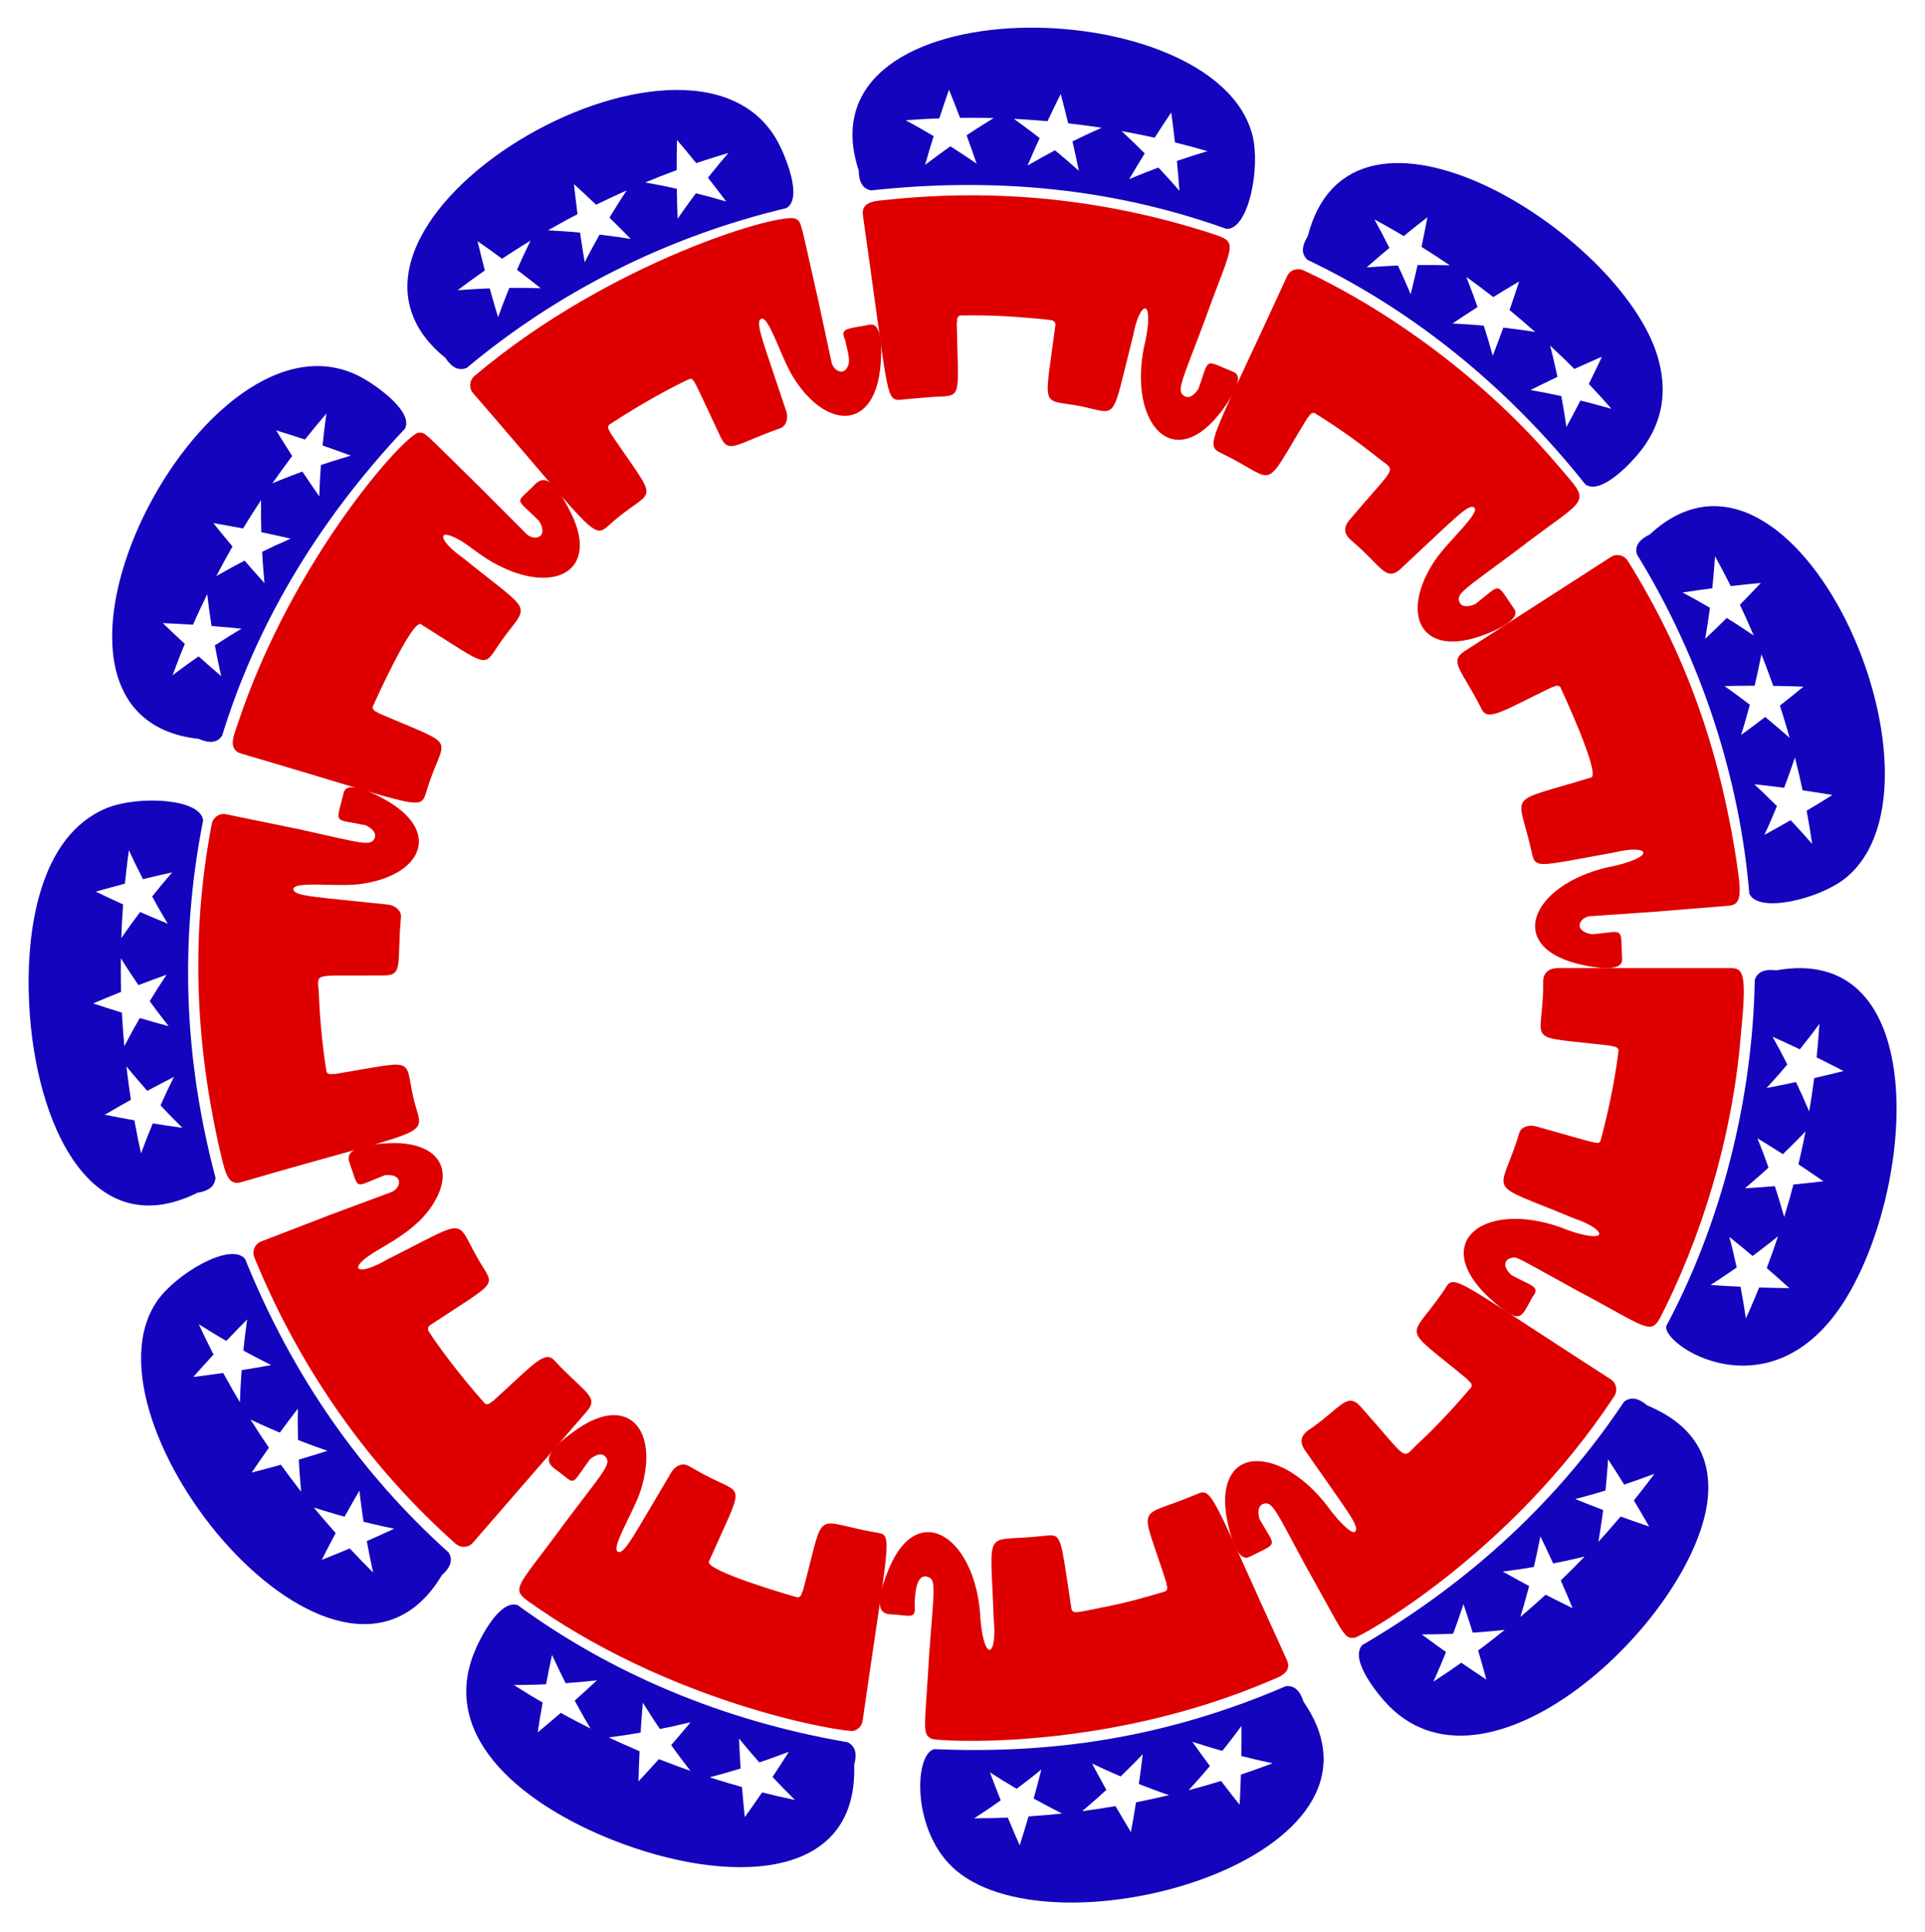
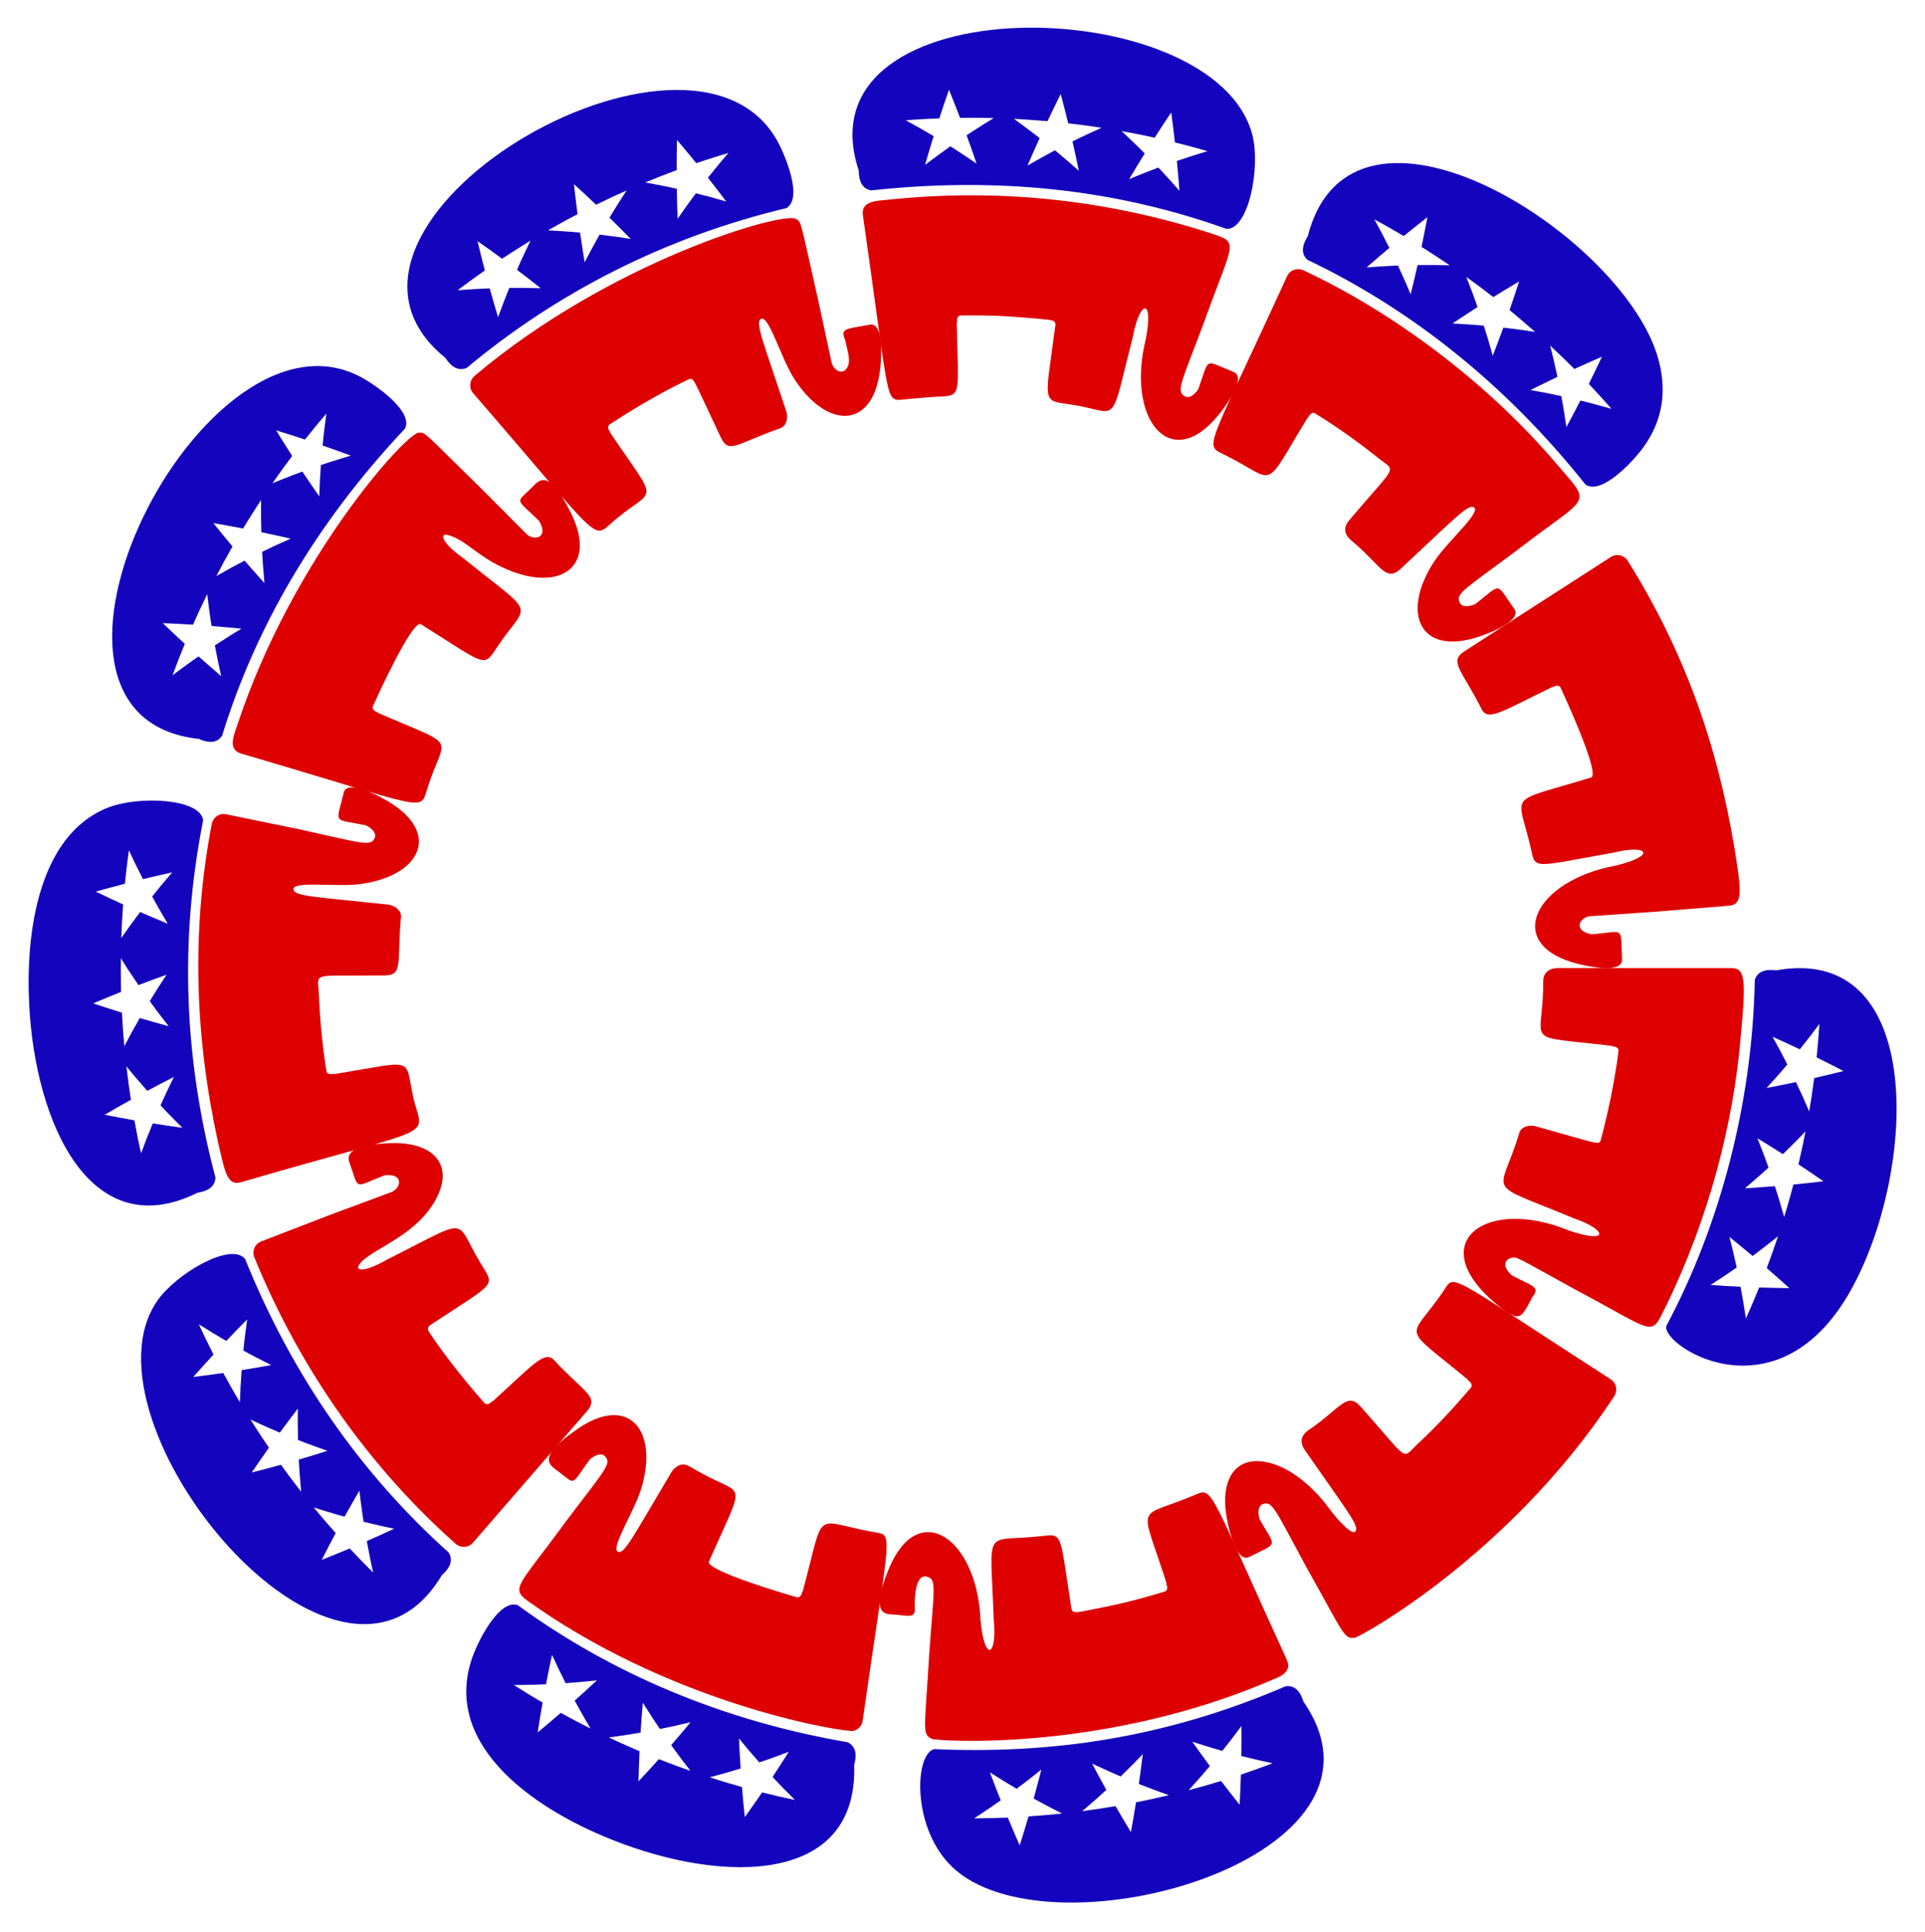
<svg xmlns="http://www.w3.org/2000/svg" enable-background="new 0 0 1643.337 1648.936" version="1.1" viewBox="0 0 1643.3 1648.9" xml:space="preserve">
  <path d="m1308.3 1107c7.036-8.698-0.889-9.245-17.906-18.428-8.875-8.19-5.472-13.955 0.407-14.856 4.843-0.737 2.224-1.311 58.403 29.537l9e-3 -0.062c65.221 34.788 59.734 38.381 72.841 12.037 36.607-74.788 58.068-157.41 63.963-231.12 4.872-49.265 3.29-57.716-7.872-57.685l-148.48-0.025c-6.576 0.021-12.221 3.439-12.3 11.063 0.452 56.24-20.733 45.812 58.752 55.356l-0.028 0.372c3.693 0.105 5.188 1.404 5.636 3.282-1.275 11.368-5.811 41.984-15.305 77.064-2.001 3.962-0.251 3.316-55.203-12.045-6.173-1.723-12.817 0.605-14.298 5.599-16.433 55.522-32.43 40.052 46.704 72.955 28.494 9.646 30.521 22.354-4.425 10.317-70.759-29.104-123.97 10.204-62.94 61.896 22.194 18.805 22.319 12.29 32.037-5.255z" fill="#DE0000" />
  <path d="m1422.4 1132c45.741-85.578 73.645-190.17 75.59-295.59 2.055-5.946 7.133-9.536 18.336-8.101 124.6-22.288 119.98 160 69.363 262.16-61.646 126.06-166.74 59.807-163.29 41.528zm110.76-208.3c4.696 9.876 6.968 14.984 11.264 25.033 2.428-14.648 1.671-9.759 4.285-28.446 9.127-2.084 17.619-4.139 25.047-6.017-7.216-3.757-15.687-8.046-22.988-11.636 0.486-4.295 1.685-17.5 2.397-28.641-3.738 5.058-6.307 8.661-16.715 21.736-7.321-3.466-15.896-7.407-23.299-10.706 5.346 9.568 7.965 14.455 12.618 23.634-3.486 4.119-6.678 7.983-17.71 20.092 7.948-1.503 17.196-3.364 25.101-5.049zm-18.041 88.865c2.257 6.959 3.661 11.127 7.979 26.287 4.915-16.536 3.249-10.656 7.866-27.692 10.473-1.018 17.818-1.827 25.636-2.772-6.694-4.66-14.532-9.986-21.331-14.49 1.376-5.753 4.047-17.731 6.048-28.138-3.397 3.558-7.16 7.591-19.343 19.462-6.835-4.383-14.827-9.378-21.759-13.599 4.218 10.549 4.991 12.458 9.507 25.069-5.951 5.536-15.869 14.054-20.123 17.679 8.017-0.473 17.373-1.135 25.52-1.806zm-29.275 85.845c1.755 9.215 3.127 17.784 4.56 27.095 6.188-13.79 9.676-22.462 11.312-26.466 7.78 0.26 17.818 0.494 25.815 0.552-6.043-5.476-13.158-11.778-19.331-17.119 3.431-9.042 7.422-20.401 9.632-27.127-7.033 5.718-19.37 15.156-21.691 16.823-5.847-4.911-12.734-10.591-19.836-16.277 1.352 5.198 2.645 9.907 6.234 26.09-4.356 3.095-15.77 10.79-22.274 14.931 8.372 0.607 17.228 1.116 25.579 1.498z" fill="#1504BD" />
  <path d="m1066.3 1329.1c26-12.983 22.682-7.575 8.832-32.545-2.051-7.831-0.022-11.686 3.121-12.743 8.271-2.839 10.599 5.662 38.498 56.83l0.042-0.047c30.686 54.688 30.365 58.585 39.735 57.444 4.434-0.578 131.98-70.197 221.4-205.99 3.264-4.958 1.98-11.5-2.864-14.6-145.41-93.672-132.25-90.494-143.71-74.044-28.896 41.816-36.398 26.1 22.023 74.559l-0.231 0.294c3.051 2.094 3.588 3.984 2.922 5.785-18.884 22.327-36.561 40.1-45.608 48.281-14.566 13.572-6.062 16.617-49.002-31.671-11.345-12.748-17.38 1.26-41.721 18.305-2.714 1.976-13.836 7.391-5.745 19.057 35.269 50.807 46.469 64.369 43.229 69.095-3.084 4.463-16.877-12.04-20.34-16.411-12.181-17.397-30.225-34.587-49.622-40.955-31.372-10.071-46.016 11.626-40.13 45.347 1.982 11.333 8.515 39.016 19.17 34.008z" fill="#DE0000" />
-   <path d="m1162.9 1404.3c94.769-55.311 168.92-125.92 223.46-207.71 4.936-3.897 11.143-4.174 19.787 3.101 35.177 14.66 54.662 39.432 51.915 76.969-7.338 99.132-183.94 270.06-272.8 179.16-8.235-8.427-33.71-38.871-22.364-51.517zm205.69-115.28c-0.985 7.719-3.032 21.176-4.086 27.131 3.32-3.574 11.104-12.311 18.963-21.6 6.873 2.508 14.75 5.295 24.364 8.573-4.046-7.084-8.855-15.287-13.063-22.282 6.746-8.384 14.269-18.205 17.584-22.743-6.912 2.631-19.576 7.146-25.847 9.197-5.096-8.197-9.387-14.921-13.775-21.63-0.185 3.036-0.488 9.292-2.178 26.725-7.447 2.2-18.293 5.357-25.816 7.237 8.119 3.315 15.286 6.125 23.854 9.392zm-63.22 64.88c-4.142 15.514-5.476 19.716-7.507 26.372 8.732-7.39 17.926-15.612 21.57-18.997 7.239 3.731 15.725 7.983 23.049 11.549-3.385-8.225-6.876-16.413-10.107-23.718 12.583-12.322 8.265-8.003 20.311-20.337-16.004 3.753-19.86 4.452-26.82 5.829-3.161-6.932-6.78-14.647-10.888-23.158-0.27 1.434-2.852 14.58-5.588 26.183-10.211 1.709-16.122 2.618-26.502 3.936 7.056 3.979 15.334 8.522 22.482 12.341zm-70.954 56.337c-3.68 9.064-4.829 11.967-10.775 25.244 13.679-8.997 9.233-6.015 23.813-16.12 6.511 4.505 14.761 10.023 21.394 14.36-2.091-7.732-4.669-16.864-7.008-24.793 1.001-0.719 10.199-7.573 22.701-17.638-9.029 0.962-12.683 1.382-27.321 2.422-2.406-7.732-5.311-16.706-7.895-24.385-4.304 13.069-5.349 15.82-8.846 25.286-4.089 0.17-9.933 0.484-26.77 0.582 6.486 4.828 14.108 10.364 20.707 15.042z" fill="#1504BD" />
  <path d="m764.65 1378.3c11.262 0.982 17.627 3.68 16.133-7.315 0.264-4.091-0.333-27.769 10.566-25.078 8.437 2.086 5.934 9.643 1.677 68.636l0.06-0.017c-3.718 62.056-6.123 65.835 2.37 69.809 4.348 1.997 146.94 11.65 290.82-50.442 4.602-2.012 17.254-5.965 12.287-16.819-64.611-141.32-63.242-147.61-76.83-141.64-52.9 22.616-48.818 3.921-25.82 76.362l-0.35 0.129c1.433 3.405 0.872 5.304-0.649 6.491-30.439 9.068-39.371 10.891-64.362 15.859-12.756 2.522-14.538 2.881-15.83-0.605-10.344-66.606-7.348-64.233-25.45-62.424-50.686 5.766-43.773-10.879-40.945 71.918 3.048 29.814-7.661 37.176-11.262 0.268-2.707-70.261-52.867-104.68-78.059-44.83-17.985 42.772-1.343 39.1 5.647 39.699z" fill="#DE0000" />
  <path d="m797.43 1493.1c98.695 4.303 196.2-8.904 300.32-53.754 8.281-0.779 12.543 5.364 15.002 13.309 91.491 132.16-208.52 218.1-296.35 144.2-38.039-31.691-36.5-98.964-18.972-103.76zm235.4 14.462c-6.357 7.498-8.31 9.845-18.139 20.625 15.827-4.276 10.714-2.845 27.685-7.891 5.835 7.648 10.886 14.102 15.861 20.316 0.442-8.264 0.837-17.743 1.081-25.752 4.444-1.448 16.134-5.534 27.103-9.699-6.613-1.4-11.113-2.29-26.741-6.191 0.126-8.218 0.161-17.656 0.098-25.644-6.503 8.838-9.517 12.783-16.301 21.282-3.086-0.87-8.962-2.434-25.631-7.793 4.656 6.608 10.172 14.244 14.984 20.747zm-88.376 20.344c-4.266 3.907-7.891 7.311-20.611 18.146 18.021-2.524 12.923-1.735 28.443-4.311 4.228 7.364 8.747 15.026 13.129 22.21 1.469-8.015 3.076-17.376 4.362-25.43 7.83-1.508 20.441-4.251 28.123-6.118-7.856-2.668-20.388-7.478-25.72-9.549 1.159-8.025 2.404-17.406 3.376-25.453-5.134 5.375-7.934 8.375-18.887 19.035-8.145-3.451-21.993-9.83-24.417-11.026 3.588 6.797 7.77 14.554 12.202 22.496zm-90.157 8.907c-3.954 2.798-8.248 5.926-22.695 15.394 18.903-0.241 13.187-0.09 28.701-0.682 5.257 12.659 8.762 20.489 10.187 23.707 2.431-7.645 5.211-16.735 7.541-24.68 8.783-0.563 22.643-1.789 28.636-2.469-7.586-3.77-21.024-10.946-24.268-12.772 2.048-7.392 4.355-15.995 6.582-24.803-4.456 3.62-8.157 6.702-21.132 16.482-4.238-2.415-20.021-12.18-22.797-14.042 3.262 8.713 6.414 16.81 9.245 23.865z" fill="#1504BD" />
  <path d="m476.58 1256c15.574 11.844 10.34 12.304 27.096-10.323 6.276-5.101 10.676-4.906 12.908-2.432 5.958 6.441-0.616 11.804-35.793 58.569l0.06 0.018c-43.436 59.233-46.781 53.422-22.29 70.4 123.29 85.01 263.57 106.8 270 105.31 4.021-1.019 7.223-4.291 7.835-8.595 21.629-151.58 26.052-158.16 13.537-160.41-57.623-9.489-44.566-24.733-64.692 50.046l-0.363-0.084c-0.633 3.642-2.128 4.929-4.045 5.09-7.815-2.105-77.457-22.516-75.719-30.439 29.199-66.016 30.371-57.291 3.248-70.723-17.017-8.233-20.526-12.176-24.676-12.314-4.083-0.114-8.239 2.753-10.611 6.731-31.79 53.35-39.399 68.928-45.022 67.961-8.1-1.415 13.144-34.218 19.057-53.123 15.759-50.69-10.348-81.809-53.744-52.131-36.701 25.12-23.774 31.274-16.79 36.451z" fill="#DE0000" />
  <path d="m441.94 1370.2c78.885 57.641 174 98.569 281.78 117.06 7.369 3.923 7.71 11.085 5.443 19.259 3.543 101.87-110.69 101.98-205.88 64.276-73.736-29.113-147.5-85.365-118.97-158.93 5.531-14.257 22.564-46.842 37.627-41.662zm190.3 139.43c-15.701 4.762-20.479 5.967-26.393 7.531 10.38 3.363 22.514 6.938 27.562 8.309 0.658 8.118 1.535 17.569 2.38 25.672 4.445-6.166 8.921-12.508 14.814-21.099 16.792 4.094 10.774 2.707 28.043 6.487-10.722-10.637-13.154-13.284-19.155-19.683 4.402-6.624 9.531-14.532 13.914-21.474-16.626 6.28-22.229 8.076-25.202 9.077-7.008-7.941-10.649-12.189-17.356-20.434 0.358 8.397 0.879 17.84 1.393 25.614zm-85.376-30.618c-11.169 1.91-15.961 2.638-27.145 4.113 12.509 5.841 7.501 3.588 26.255 11.788-0.469 10.265-0.745 18.472-0.92 25.737 5.472-5.843 11.878-12.839 17.385-18.999 19.24 7.333 14.07 5.443 26.995 9.996-6.753-8.675-8.377-10.73-16.483-21.958 5.218-6.014 11.324-13.213 16.566-19.546-14.3 3.432-17.929 4.128-26.165 5.791-3.7-5.463-6.24-9.103-14.601-22.466-0.692 8.069-1.385 17.465-1.887 25.544zm-80.734-41.257c-4.701 0.204-10.275 0.514-27.455 0.651 16.251 10.146 11.485 7.255 24.555 14.977-1.492 8.323-2.956 17.075-4.231 25.448 6.277-5.192 13.534-11.333 19.69-16.667 5.267 2.938 16.56 8.959 25.464 13.392-1.634-2.748-4.957-8.166-13.544-23.855 5.992-5.349 12.971-11.721 18.949-17.311-8.884 0.972-12.303 1.375-26.699 2.43-3.486-6.844-9.371-19.163-11.602-24.149-1.711 7.815-3.667 17.476-5.127 25.084z" fill="#1504BD" />
  <path d="m298.26 992.23c8.767 24.593 3.067 21.33 30.176 11.038 15.977-1.809 14.441 10.272 6.155 14.162l-55.753 20.713 0.041 0.048-55.922 21.553c-5.36 2.047-8.073 8.243-5.781 13.721 40.378 98.843 101.03 181.53 171.66 244.23 4.439 3.94 11.092 3.601 14.848-0.754l97.297-112.15c10.905-12.657-2.268-16.001-27.874-43.636-8.133-8.8-17.748 3.56-52.706 35.248l-0.258-0.271c-2.505 2.724-4.451 2.987-6.138 2.071-22.588-25.473-39.941-49.174-47.814-61.367-1.325-2.02-1.036-3.792 0.442-5.268 59.438-39.333 55.908-32.375 42.728-54.7-22.041-37.228-6.582-37.861-79.049-1.604-19.461 11.441-30.246 10.387-21.46 1.607 12.38-12.346 48.313-23.157 64.171-54.951 14.269-28.455-3.849-47.147-39.127-46.128-14.764 0.434-40.733 2.706-35.637 16.444z" fill="#DE0000" />
  <path d="m209.24 1074.7c40.252 99.657 98.743 183.21 173.89 250.69 3.152 5.444 2.542 11.631-5.884 19.154-87.361 146.65-315.18-130.97-242.84-234.32 15.959-22.939 62.654-50.451 74.831-35.522zm84.916 220.02c-9.949-2.74-24.064-7.121-26.29-7.877 0.799 1.002 7.935 9.684 18.705 21.825-3.499 6.529-7.669 14.499-11.928 22.9 7.588-3.004 16.376-6.597 23.898-9.774 7.081 7.599 15.283 15.957 20.025 20.617-2.168-9.58-5.035-24.317-5.451-26.877 8.683-3.817 16.54-7.391 23.368-10.582-4.733-0.978-9.925-1.984-26.142-5.94-0.311-1.874-2.316-15.634-3.52-26.572-4.295 7.337-8.487 14.703-12.665 22.28zm-55.297-71.774c-15.463-6.615-20.307-8.957-25.04-11.184 5.406 8.648 12.133 18.803 15.761 24.053-4.897 6.888-10.312 14.704-14.704 21.189 8.282-2.094 16.52-4.293 24.921-6.648 9.252 12.693 5.838 8.113 17.252 22.999-1.462-16.621-1.655-21.353-1.972-27.383 7.199-2.114 15.544-4.656 24.475-7.504-2.506-0.815-16.142-5.697-25.141-9.236-0.327-14.229-0.26-17.211-0.138-26.802-4.948 6.429-10.619 13.979-15.414 20.516zm-45.705-78.279c-9.748-5.679-13.923-8.231-23.448-14.281 6.069 13.002 3.879 8.448 12.552 25.894-6.861 7.459-12.419 13.653-17.242 19.131 8.076-0.981 17.471-2.23 25.527-3.396 9.9 17.748 7.213 13.082 14.252 24.988 0.405-10.923 0.486-13.649 1.486-27.404 7.99-1.278 17.285-2.875 25.25-4.339-13.132-6.539-16.347-8.329-23.768-12.365 0.645-6.281 1.035-10.74 3.241-26.593-5.709 5.739-12.278 12.498-17.85 18.365z" fill="#1504BD" />
  <path d="m293.46 676.53c-6.744 27.963-9.718 21.966 18.804 27.972 7.178 3.556 8.934 7.651 7.641 10.708-3.336 8.014-10.561 4.441-68.231-8.133l8e-3 0.062-58.707-12.055c-5.652-1.178-11.115 2.605-12.236 8.435-17.629 92.081-14.207 181.66 5.328 271.34 5.548 22.814 7.007 38.107 19.772 34.325 175.02-51.275 154.93-35.324 146.73-73.585-7.263-33.48 3.014-30.286-67.408-18.655l-0.075-0.366c-3.577 0.931-5.369 0.102-6.313-1.577-2.918-17.466-5.683-42.809-6.542-66.078-0.697-19.913-8.667-15.491 56.03-16.285 16.196-0.205 10.483-10.054 14.029-49.943 0.48-5.371-5.06-9.871-11.199-10.532-61.301-6.575-79.088-6.999-80.505-12.546-2.054-8.025 36.283-2.325 56.206-4.858 51.738-6.592 70.619-42.973 24.895-70.451-9.534-5.735-35.348-19.19-38.224-7.778z" fill="#DE0000" />
  <path d="m173.4 700.3c-20.735 105.08-15.723 205.7 10.538 304.91-0.475 8.363-7.051 11.634-15.292 12.931-91.121 45.327-138.52-58.535-143.73-160.6-3.244-62.674 8.462-144.14 66.287-167.76 26.406-10.816 80.148-8.356 82.193 10.516zm-47.675 230.89c-10.611-12.039-12.964-15.003-17.785-20.887 1.43 12.461 3.488 26.596 3.83 28.505-7.12 3.96-15.348 8.661-22.372 12.782 7.377 1.477 16.052 3.123 25.32 4.755 3.689 19.26 2.549 13.678 5.714 28.206 3.719-10.078 5.863-15.652 9.987-25.578 7.911 1.274 17.234 2.668 25.322 3.78-11.52-11.435-14.607-14.812-18.699-19.182 4.041-9.093 6.557-14.418 11.414-24.246-7.224 3.665-15.592 8.033-22.731 11.865zm-7.536-90.267c-9.064-13.343-10.982-16.504-15.012-22.919-0.161 13.223 0.131 27.206 0.198 28.701-7.555 3.019-16.317 6.636-23.805 9.827 6.971 2.339 15.147 4.996 24.501 7.91 1.285 20.338 0.848 14.662 2.091 28.661 4.828-9.297 7.599-14.344 13.155-24.068 7.763 2.287 16.83 4.848 24.647 6.958-9.954-12.748-12.104-15.833-16.118-21.376 5.947-9.71 6.99-11.434 14.388-22.579-7.63 2.72-16.479 5.991-24.045 8.885zm3.857-90.45c-7.325-14.43-8.871-17.91-11.999-24.669-1.687 12.096-3.264 26.519-3.416 28.553-7.879 2.05-17.027 4.542-24.857 6.771 6.617 3.196 14.795 7.051 23.323 10.929-1.234 19.438-0.973 14.137-1.526 28.686 6.493-9.342 9.19-13.081 16.071-22.218 7.408 3.24 16.086 6.919 23.574 9.992-8.359-14.05-10.621-18.318-13.307-23.233 6.276-7.896 9.949-12.31 17.113-20.613-7.911 1.741-17.112 3.88-24.976 5.802z" fill="#1504BD" />
  <path d="m453.82 416.41c-13.894 13.669-13.944 8.203 6.38 28.285 8.344 13.91-3.47 17.36-10.345 11.527l-41.993-42.127-0.027 0.057c-46.329-45.359-44.346-44.996-50.272-44.843-10.93 0.335-107.6 106.99-154.6 248.47-2.843 8.759-9.309 21.968 2.94 25.522 160.72 47.147 152.35 50.01 158.75 30.381 14.463-47.554 30.002-34.084-42.195-65.189l0.137-0.347c-3.516-1.15-4.569-2.812-4.446-4.728 3.231-7.394 33.303-73.521 40.989-70.637 59.931 37.543 52.856 37.709 67.487 16.267 25.17-35.901 31.148-22.233-31.239-72.668-18.435-12.945-22.057-23.292-10.331-18.861 14.095 5.31 22.201 16.484 43.232 26.522 47.606 22.74 82.657 1.641 59.245-45.854-19.762-40.068-27.696-27.841-33.705-21.775z" fill="#DE0000" />
  <path d="m345.67 365.94c-77.065 81.841-128.06 170.83-156.09 262.18-3.598 5.147-9.454 7.176-19.811 2.642-178.78-19.318 5.616-383.58 139.99-307.96 12.426 6.987 43.286 28.742 35.911 43.144zm-165.1 168.43c-0.241-1.513-2.316-15.228-3.67-27.191-2.824 5.697-8.305 17.323-12.148 26.087-8.138-0.517-17.626-1.01-25.777-1.34 7.032 6.772 12.931 12.314 18.79 17.699-5.203 12.734-3.207 7.65-10.486 26.807 14.603-10.927 19.424-14.167 22.25-16.128 5.572 4.996 11.443 10.155 19.283 16.86-1.633-7.137-4.289-20.004-5.408-26.258 13.398-8.709 16.66-10.597 22.728-14.236-7.173-0.731-15.649-1.511-25.562-2.3zm42.505-80.08c-0.363-14.59-0.295-18.017-0.196-27.436-8.337 12.671-14.774 23.24-15.397 24.291-7.991-1.545-17.323-3.237-25.349-4.599 4.747 5.932 10.323 12.756 16.336 19.924-9.048 16.186-6.524 11.526-13.766 25.262 12.498-7.117 15.211-8.504 24.098-13.154 5.286 6.119 11.527 13.177 16.958 19.176-1.46-16.125-1.666-20.89-1.983-26.71 9.454-4.568 11.81-5.727 24.327-11.229-7.886-1.837-17.101-3.87-25.028-5.525zm52.31-73.991c0.616-6.153 0.99-10.624 3.25-27.255-11.392 13.476-7.477 8.746-18.312 22.158-7.641-2.54-16.083-5.221-24.575-7.801 4.179 6.84 9.219 14.887 13.692 21.846-3.086 4.032-10.343 13.899-16.859 23.289 5.31-2.195 10.234-4.292 25.539-9.993 4.482 6.751 9.791 14.556 14.429 21.207 0.39-11.219 0.467-13.622 1.393-26.76 11.095-3.765 24.096-7.643 25.534-8.058-9.299-3.441-17.164-6.241-24.091-8.633z" fill="#1504BD" />
  <path d="m742.61 277.13c-19.579 3.808-25.786 2.667-21.187 13.028 2.821 12.677 5.16 18.461 1.334 24.327-3.635 5.584-10.774 1.911-12.75-4.591l-12.503-58.144-0.053 0.033c-14.361-63.051-12.953-61.93-17.995-64.922-11.048-6.614-158.21 35.872-274.25 133.95-4.531 3.834-5.146 10.457-1.358 14.801 116.41 134.27 100.2 125.07 122.23 107.3 33.351-27.67 37.068-10.994-5.288-73.688l0.304-0.216c-2.342-2.867-2.326-4.828-1.179-6.365 28.595-18.798 54.04-32.337 68.278-38.957 4.368-1.032 2.767-1.779 27.076 49.648 6.969 14.614 13.22 5.494 50.986-7.85 4.79-1.678 6.982-8.295 4.914-14.541-19.427-58.586-26.382-74.885-21.928-78.473 6.445-5.171 17.146 32.094 27.678 49.16 27.433 44.455 68.23 46.551 74.429-6.469 1.292-11.159 2.824-40.114-8.743-38.036z" fill="#DE0000" />
  <path d="m671.29 177.67c-103.15 24.558-196.01 72.152-272.92 136.42-5.839 2.345-11.88 0.863-18.135-8.542-139.56-113 211.69-320.47 284.2-183.67 5.349 10.088 21.449 47.119 6.856 55.791zm-229.95 52.672c3.239-7.553 8.013-17.598 11.528-24.926-1 0.58-12.476 7.676-24.266 15.436-6.236-4.587-14.408-10.475-20.976-15.043 1.894 7.931 4.204 17.146 6.279 25.036-8.033 5.577-18.146 13.01-23.249 16.915 11.766-0.942 25.654-1.549 27.375-1.605 2.687 9.608 5.074 17.741 7.17 24.64 2.01-5.562 3.409-9.662 9.592-25.034 5.796-0.095 19.31 0.018 26.8 0.268-8.189-6.484-14.024-10.986-20.253-15.687zm78.94-44.567c10.006-16.343 13.309-21.161 14.655-23.195-7.018 3.078-18.207 8.291-26.067 12.19-5.904-5.623-12.86-12.096-18.893-17.583 0.262 2.44 1.226 11.816 3.034 25.63-12.157 6.413-7.378 3.807-25.244 13.8 18.13 1.01 23.907 1.623 27.402 1.942 1.82 12.692 3.201 20.831 3.949 25.306 1.789-3.611 9.182-17.422 12.719-23.593 15.596 1.896 19.213 2.524 26.562 3.687-5.099-5.238-10.976-11.156-18.117-18.184zm84.049-34.075c9.481-11.869 11.967-14.701 17.506-21.145-14.182 4.224-26.418 8.353-27.435 8.721-5.132-6.319-11.197-13.611-16.475-19.813-0.185 7.933-0.314 17.851-0.291 25.766-17.518 6.66-12.468 4.664-26.793 10.521 14.122 2.564 17.039 3.232 26.928 5.396 0.117 7.975 0.361 17.4 0.672 25.591 9.326-13.413 12.322-17.311 15.65-21.744 10.468 2.648 12.867 3.233 25.867 7.03-4.861-6.477-10.615-13.957-15.629-20.323z" fill="#1504BD" />
  <path d="m1053.3 317.64c-26.539-10.768-20.357-12.74-30.371 14.568-4.581 6.676-8.856 7.754-11.694 6.032-7.406-4.605-2.866-11.122 17.822-66.327h-0.063c24.81-68.734 29.822-64.584 1.479-73.789-88.308-28.086-179.49-37.353-271.85-27.686-9.194 1.051-23.845 0.63-22.01 13.248 21.159 148.65 19.42 156.37 29.93 157.75 0.012 2e-3 21.377-2.017 29.405-2.54 25.862-1.668 22.218 4.282 20.747-63.588l0.374-0.018c-0.416-3.677 0.662-5.321 2.464-5.998 25.714-0.322 40.191 0.43 66.432 2.755 11.766 1.348 14.734 0.722 15.04 5.041-9.605 74.008-13.058 63.281 20.639 69.484 33.846 6.772 26.29 15.767 45.671-60.086 5.462-29.589 17.724-33.307 10.839 2.913-17.127 68.099 20.834 115.35 61.966 64.959 7.242-8.898 23.982-32.014 13.178-36.716z" fill="#DE0000" />
  <path d="m1047 195.39c-98.858-35.413-199.86-44.104-303.33-32.85-6.172-1.137-10.441-5.624-10.601-16.93-52.884-160.08 304.44-154.69 336.12-30.074 6.955 27.9-3.366 80.614-22.193 79.854zm-221.86-79.898c7.636-5.102 20.406-13.061 23.142-14.712-1-0.061-15.35-0.315-28.701-0.15-2.905-7.627-6.389-16.47-9.464-24.032-3.387 9.703-6.033 17.584-8.273 24.468-12.521 0.478-7.428 0.211-28.684 1.565 7.261 3.989 16.147 8.95 23.863 13.56-2.552 8.178-4.997 16.357-7.326 24.552 6.661-5.119 14.785-10.982 21.611-15.846 6.961 4.452 14.972 9.654 22.358 14.765-2.837-8.372-5.772-16.686-8.526-24.17zm90.398 5.223c8.148-4.056 21.892-10.373 24.858-11.665-1.001-0.161-13.499-2.061-28.511-3.782-1.928-7.932-4.282-17.156-6.388-25.036-3.661 7.323-7.804 15.851-11.29 23.24-13.249-1.173-27.662-2.02-28.663-2.037 1.784 1.273 13.639 9.901 21.978 16.434-3.257 7.12-6.709 14.908-10.35 23.447 7.375-4.311 15.94-8.994 23.44-13.018 6.341 5.284 13.697 11.502 20.349 17.468-1.861-9.158-3.718-17.662-5.423-25.051zm89.127 16.662c5.194-1.815 18.579-6.121 26.153-8.353-4.961-1.47-17.374-4.87-27.812-7.423-0.904-8.115-2.066-17.544-3.156-25.63-5.164 7.676-10.007 15.078-14.169 21.589-12.807-2.787-7.781-1.767-28.214-5.676 4.346 4.085 13.986 13.215 19.741 19.111-5.044 8.11-9.034 14.769-13.255 21.924 7.908-3.359 22.311-8.976 24.921-9.898 11.363 12.196 14.667 16.105 17.968 19.918-0.566-7.78-1.393-17.692-2.177-25.562z" fill="#1504BD" />
  <path d="m1292.7 519.89c-16.567-23.765-10.308-21.72-33.478-4.133-7.453 3.138-11.601 1.702-13.059-1.291-3.975-7.72 3.545-10.894 50.767-46.184l-0.053-0.034c61.431-47.085 62.422-36.161 31.561-72.684-61.062-71.583-141.6-130.17-215.64-164.77-5.379-2.513-11.676-0.3-14.053 4.937-69.654 152.21-71.377 143.52-52.814 152.78 45.501 22.645 30.917 32.309 70.61-32.424l0.323 0.186c1.64-3.316 3.435-4.118 5.313-3.718 19.388 12.101 34.414 22.614 54.227 38.288 15.684 12.623 17.133 3.853-24.419 52.986-8.868 10.494 0.832 16.794 3.915 19.527 23.058 19.722 27.286 33.825 39.81 22.192 45.318-42.13 57.135-55.118 62.278-52.585 7.496 3.568-22.145 29.065-33.184 45.647-29.306 44.033-13.263 81.519 36.981 65.108 11.038-3.608 37.413-14.02 30.92-23.821z" fill="#DE0000" />
  <path d="m1353.4 413.54c-69.839-87.731-151.79-151.04-237.31-191.75-4.568-4.318-5.731-10.417 0.239-20.012 37.646-146.44 265.67-3.86 298.39 101.48 9.239 30.246 4.726 57.061-13.517 80.834-8.814 11.49-34.551 38.709-47.802 29.449zm-143.26-187.29c5.849-0.106 19.509-0.024 27.437 0.216-4.398-3.043-14.465-9.715-24.079-15.722 1.681-7.997 3.526-17.307 5.023-25.335-8.039 6.268-14.663 11.569-20.205 16.089-13.621-8.048-24.022-13.676-25.022-14.192 2.722 4.856 9.226 17.146 12.781 24.3-6.439 5.377-13.148 11.146-19.451 16.696 11.42-0.945 25.108-1.569 26.767-1.629 7.143 15.519 9.044 20.25 10.832 24.533 1.872-7.49 4.203-17.225 5.917-24.956zm73.19 53.419c15.391 1.828 19.226 2.467 27.173 3.696-8.76-7.768-17.829-15.42-21.855-18.67 2.668-7.694 5.675-16.699 8.164-24.445-11.116 6.55-18.145 10.933-22.045 13.354-14.008-10.735-9.094-7.053-23.021-17.222 5.587 14.26 6.794 17.81 9.576 25.723-6.803 4.36-14.674 9.532-21.381 14.051 17.536 0.935 23.328 1.533 26.708 1.835 3.312 10.371 4.712 15.086 7.651 25.675 2.974-7.637 6.297-16.475 9.03-23.997zm65.808 62.252c7.381 1.826 11.593 2.822 26.516 7.076-11.694-13.17-7.589-8.647-19.334-21.269 4.309-8.695 7.694-15.723 11.195-23.216-7.477 3.218-16.147 7.067-23.555 10.457-3.422-3.498-11.874-11.788-20.664-19.977 1.715 6.753 2.889 11.128 6.266 26.696-7.315 3.479-15.791 7.628-23.028 11.275 10.84 1.92 15.569 2.846 26.286 5.17 0.522 2.802 1.775 9.091 4.37 26.409 3.908-7.199 8.306-15.532 11.948-22.621z" fill="#1504BD" />
  <path d="m1384.7 819.18c-1.234-29.628 2.572-23.844-25.869-21.666-16.128-2.843-10.75-14.023-1.932-15.375l59.346-4.089-0.026-0.057 59.735-4.847c12.658-0.99 10.066-14.484 4.848-48.156-14.969-90.428-43.208-169.32-91.143-246.12-3.144-5.035-9.606-6.588-14.465-3.441l-124.84 80.365c-14.076 9.132-2.119 16.248 14.467 49.599 5.294 10.734 17.902 1.609 60.464-19.013l0.179 0.328c3.162-1.905 5.141-1.63 6.482-0.27 2.272 4.878 33.934 73.165 26.598 77.163-74.336 22.812-62.875 11.284-51.649 61.01 3.917 17.82 1.143 15.587 70.536 3.218 29.174-7.261 37.634 2.364 1.832 11.082-68.936 12.565-96.539 66.942-33.441 83.566 11.132 2.926 39.073 8.526 38.883-3.292z" fill="#DE0000" />
-   <path d="m1493.3 762.66c-8.061-96.643-40.104-198.85-96.036-289.61-1.486-6.118 0.842-11.892 11.037-16.748 123.62-115.12 267.46 212.88 166.88 293.48-22.522 17.849-74.767 30.333-81.88 12.877zm-19.243-235.14c4.048 2.52 8.801 5.401 23.029 14.982-7.661-17.514-5.363-12.444-11.811-26.244 5.905-6.002 12.118-12.463 17.861-18.617-8.114 0.74-17.562 1.709-25.664 2.636-2.714-5.449-8.661-16.843-13.453-25.431-0.194 3.058-0.538 9.694-2.291 27.334-8.042 1.041-17.394 2.361-25.415 3.588 7.608 4.067 10.794 5.733 23.409 13.072-1.001 7.725-3.109 21.237-4.06 26.488 5.826-5.485 12.895-12.354 18.395-17.808zm32.823 84.547c6.081 4.96 16.513 13.879 20.896 17.822-1.191-4.379-4.676-16.199-8.355-27.548 6.418-5.041 13.838-11.01 20.133-16.193-10.48-0.371-18.66-0.562-25.828-0.663-5.216-14.793-9.643-25.97-10.062-26.97-0.491 2.798-3.725 18.183-5.813 26.845-8.331-0.021-17.306 0.092-25.635 0.293 7.223 5.107 15.985 11.664 21.566 15.96-4.717 17.26-6.517 22.728-7.469 25.771 6.099-4.423 12.366-9.068 20.567-15.317zm21.723 88.057c6.081 6.538 12.532 13.562 18.402 20.344-0.869-6.168-3.02-19.385-4.735-28.378 7.009-4.179 15.104-9.133 22.013-13.47-9.437-1.575-17.057-2.764-25.498-3.972-3.203-14.728-1.932-9.218-6.525-28.035-5.474 16.171-7.374 21.006-9.223 25.881-7.737-1.009-17.523-2.184-25.426-3.003 3.935 3.591 13.846 13.105 19.295 18.6-6.061 14.621-7.587 17.815-10.691 24.592 6.367-3.474 13.702-7.571 22.388-12.559z" fill="#1504BD" />
</svg>